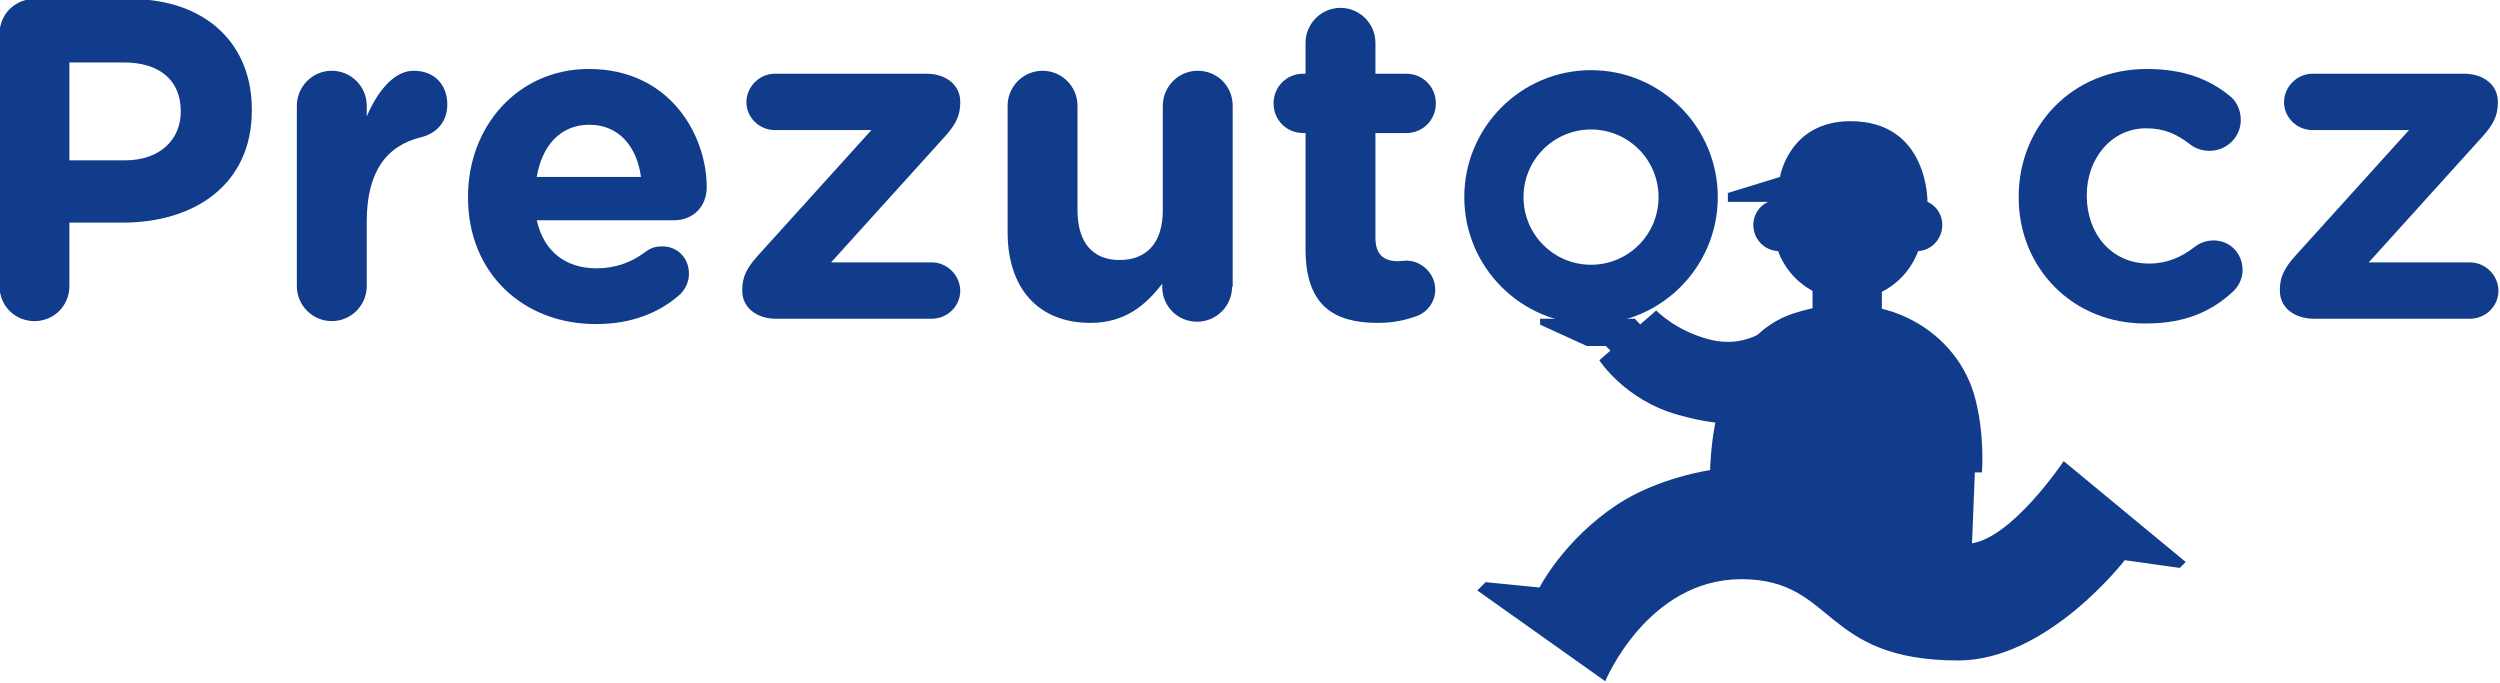
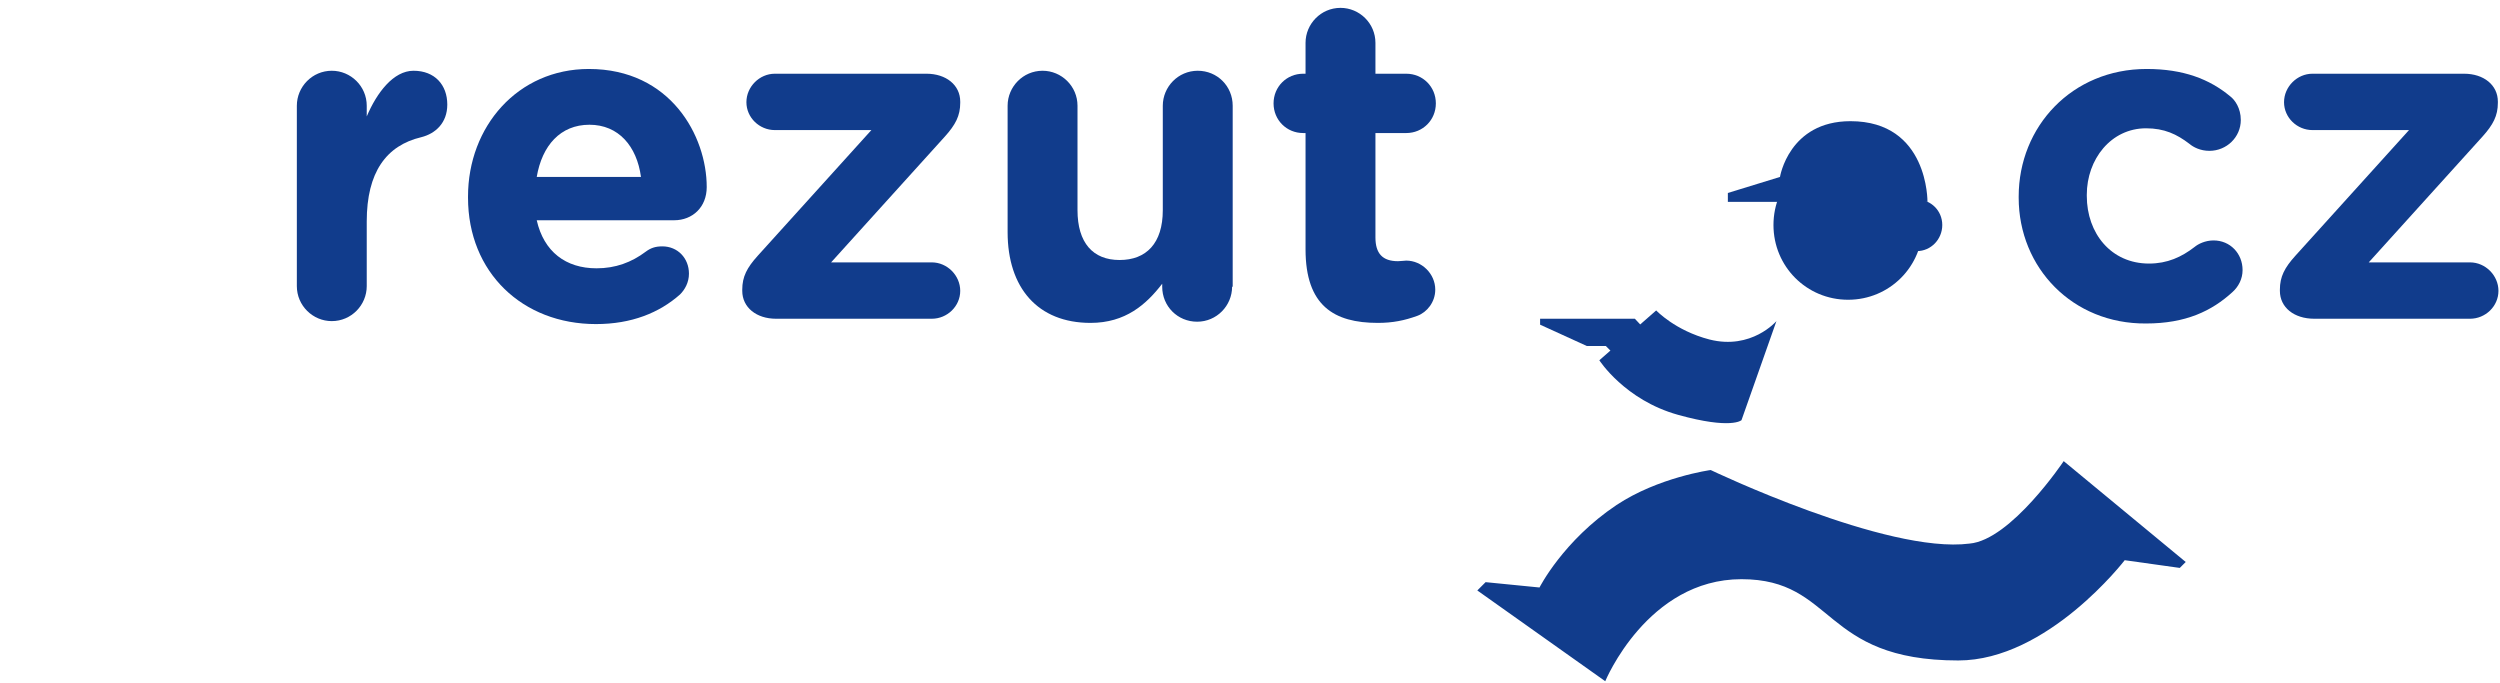
<svg xmlns="http://www.w3.org/2000/svg" width="100%" height="100%" viewBox="0 0 260 71" version="1.1" xml:space="preserve" style="fill-rule:evenodd;clip-rule:evenodd;stroke-linejoin:round;stroke-miterlimit:2;">
  <g transform="matrix(0.616,0,0,0.617,-121.773,-168.61)">
    <g>
      <g>
-         <path d="M197.6,279C197.6,275.7 200.2,273.1 203.5,273.1L219.6,273.1C232.5,273.1 240.2,280.7 240.2,291.7L240.2,291.9C240.2,304.4 230.5,310.8 218.4,310.8L209.4,310.8L209.4,321.5C209.4,324.8 206.8,327.4 203.5,327.4C200.2,327.4 197.6,324.8 197.6,321.5L197.6,279ZM218.8,300.3C224.7,300.3 228.2,296.8 228.2,292.1L228.2,292C228.2,286.7 224.5,283.8 218.6,283.8L209.4,283.8L209.4,300.3L218.8,300.3Z" style="fill:rgb(17,60,140);fill-rule:nonzero;" />
        <path d="M247.8,291.1C247.8,287.9 250.4,285.2 253.7,285.2C256.9,285.2 259.6,287.8 259.6,291.1L259.6,292.9C261.3,288.9 264.1,285.2 267.5,285.2C271.1,285.2 273.2,287.6 273.2,290.9C273.2,294 271.2,295.8 268.8,296.4C262.9,297.8 259.6,302.3 259.6,310.6L259.6,321.5C259.6,324.7 257,327.4 253.7,327.4C250.5,327.4 247.8,324.8 247.8,321.5L247.8,291.1Z" style="fill:rgb(17,60,140);fill-rule:nonzero;" />
        <path d="M298.3,327.9C285.9,327.9 276.7,319.2 276.7,306.6L276.7,306.4C276.7,294.6 285.1,284.9 297.1,284.9C310.9,284.9 317,296.2 317,304.8C317,308.2 314.6,310.4 311.5,310.4L288.3,310.4C289.5,315.7 293.2,318.5 298.4,318.5C301.6,318.5 304.3,317.5 306.7,315.7C307.5,315.1 308.3,314.8 309.5,314.8C312.1,314.8 314,316.8 314,319.4C314,320.9 313.3,322.1 312.5,322.9C309,326 304.3,327.9 298.3,327.9ZM305.9,303.1C305.2,297.9 302.1,294.3 297.2,294.3C292.3,294.3 289.2,297.8 288.3,303.1L305.9,303.1Z" style="fill:rgb(17,60,140);fill-rule:nonzero;" />
        <path d="M323,322.3L323,322.1C323,319.9 323.8,318.4 325.6,316.4L344.8,295.2L328.5,295.2C325.9,295.2 323.7,293.1 323.7,290.5C323.7,287.9 325.9,285.7 328.5,285.7L354.1,285.7C357.4,285.7 359.8,287.6 359.8,290.4L359.8,290.6C359.8,292.8 359,294.3 357.2,296.3L338,317.5L355,317.5C357.6,317.5 359.8,319.7 359.8,322.3C359.8,324.9 357.6,327 355,327L328.7,327C325.4,327 323,325.1 323,322.3Z" style="fill:rgb(17,60,140);fill-rule:nonzero;" />
        <path d="M405.7,321.6C405.7,324.8 403.1,327.5 399.8,327.5C396.5,327.5 393.9,324.9 393.9,321.6L393.9,321.1C391.2,324.6 387.7,327.7 381.8,327.7C372.9,327.7 367.8,321.8 367.8,312.4L367.8,291.1C367.8,287.9 370.4,285.2 373.7,285.2C376.9,285.2 379.6,287.8 379.6,291.1L379.6,308.7C379.6,314.2 382.2,317.1 386.7,317.1C391.2,317.1 394,314.3 394,308.7L394,291.1C394,287.9 396.6,285.2 399.9,285.2C403.2,285.2 405.8,287.8 405.8,291.1L405.8,321.6L405.7,321.6Z" style="fill:rgb(17,60,140);fill-rule:nonzero;" />
        <path d="M418.1,315.3L418.1,295.7L417.7,295.7C414.9,295.7 412.7,293.5 412.7,290.7C412.7,287.9 414.9,285.7 417.7,285.7L418.1,285.7L418.1,280.5C418.1,277.3 420.7,274.6 424,274.6C427.2,274.6 429.9,277.2 429.9,280.5L429.9,285.7L435.1,285.7C437.9,285.7 440.1,287.9 440.1,290.7C440.1,293.5 437.9,295.7 435.1,295.7L429.9,295.7L429.9,313.3C429.9,316 431.1,317.3 433.7,317.3C434.1,317.3 434.9,317.2 435.1,317.2C437.7,317.2 440,319.4 440,322.1C440,324.2 438.6,325.9 437,326.5C434.8,327.3 432.8,327.7 430.3,327.7C422.9,327.7 418.1,324.8 418.1,315.3Z" style="fill:rgb(17,60,140);fill-rule:nonzero;" />
        <path d="M538.5,306.6L538.5,306.4C538.5,294.6 547.5,284.9 560.1,284.9C566.3,284.9 570.7,286.6 574.2,289.5C575,290.1 576,291.5 576,293.5C576,296.4 573.6,298.7 570.7,298.7C569.2,298.7 568,298.1 567.3,297.5C565.2,295.9 563.1,294.9 560,294.9C554.1,294.9 550,300.1 550,306.1L550,306.3C550,312.6 554.1,317.7 560.5,317.7C563.6,317.7 566,316.6 568.2,314.9C568.8,314.4 570,313.8 571.4,313.8C574.2,313.8 576.3,316 576.3,318.8C576.3,320.3 575.6,321.6 574.6,322.5C571.1,325.7 566.7,327.8 560,327.8C547.6,327.9 538.5,318.4 538.5,306.6Z" style="fill:rgb(17,60,140);fill-rule:nonzero;" />
        <path d="M582.6,322.3L582.6,322.1C582.6,319.9 583.4,318.4 585.2,316.4L604.4,295.2L588.1,295.2C585.5,295.2 583.3,293.1 583.3,290.5C583.3,287.9 585.5,285.7 588.1,285.7L613.7,285.7C617,285.7 619.4,287.6 619.4,290.4L619.4,290.6C619.4,292.8 618.6,294.3 616.8,296.3L597.6,317.5L614.7,317.5C617.3,317.5 619.5,319.7 619.5,322.3C619.5,324.9 617.3,327 614.7,327L588.4,327C585,327 582.6,325.1 582.6,322.3Z" style="fill:rgb(17,60,140);fill-rule:nonzero;" />
      </g>
      <g>
        <path d="M468.7,388.1C468.7,388.1 475.8,370.9 491.7,370.9C507.6,370.9 505.1,384.6 528.3,384.6C543.4,384.6 556.4,367.7 556.4,367.7L565.7,369L566.7,368L546.1,351C546.1,351 537.2,364.3 530.2,364.9C516.2,366.7 486.5,352.5 486.5,352.5C486.5,352.5 477.7,353.7 470.6,358.4C461.6,364.4 457.6,372.3 457.6,372.3L448.5,371.4L447.1,372.8L468.7,388.1Z" style="fill:rgb(17,60,140);fill-rule:nonzero;" />
-         <path d="M515.3,365.2L486.4,355.5C486.4,355.5 485.1,331.1 500.5,326.1C515.7,321.1 528.4,329.3 531.2,340.6C532.8,346.8 532.3,352.9 532.3,352.9L531.1,352.9L530.6,365.4L523.4,368.4L515.3,365.2Z" style="fill:rgb(17,60,140);fill-rule:nonzero;" />
        <path d="M497.6,327.4C497.6,327.4 493.4,332.3 486.3,330.5C480.5,329 477.3,325.6 477.3,325.6L467.7,334C467.7,334 472,340.7 481,343.2C490,345.7 491.7,344.1 491.7,344.1L497.6,327.4Z" style="fill:rgb(17,60,140);fill-rule:nonzero;" />
        <path d="M470.4,333.2L468.8,331.6L465.6,331.6L457.7,328L457.7,327L473.7,327L475.1,328.5L470.4,333.2Z" style="fill:rgb(17,60,140);fill-rule:nonzero;" />
-         <path d="M503.7,326.3L503.7,321.2L515.4,321.2L515.4,326.9L503.7,326.3Z" style="fill:rgb(17,60,140);fill-rule:nonzero;" />
        <path d="M522.3,311.2C522.3,318.2 516.7,323.8 509.7,323.8C502.7,323.8 497.1,318.2 497.1,311.2C497.1,304.2 502.7,298.6 509.7,298.6C516.6,298.6 522.3,304.3 522.3,311.2Z" style="fill:rgb(17,60,140);fill-rule:nonzero;" />
-         <path d="M493.7,311.2C493.7,308.8 495.6,306.9 498.1,306.9C500.5,306.9 502.5,308.8 502.5,311.2C502.5,313.6 500.6,315.6 498.1,315.6C495.6,315.6 493.7,313.6 493.7,311.2Z" style="fill:rgb(17,60,140);fill-rule:nonzero;" />
        <path d="M517,311.2C517,308.8 518.9,306.9 521.3,306.9C523.7,306.9 525.6,308.8 525.6,311.2C525.6,313.6 523.7,315.6 521.3,315.6C518.9,315.6 517,313.6 517,311.2Z" style="fill:rgb(17,60,140);fill-rule:nonzero;" />
        <path d="M489.4,307.3L489.4,305.8L498.2,303.1C498.2,303.1 499.7,293.7 510.1,293.7C523.3,293.7 523.1,307.3 523.1,307.3L489.4,307.3Z" style="fill:rgb(17,60,140);fill-rule:nonzero;" />
        <g>
-           <path d="M466.3,285.1C478.1,285.1 487.7,294.7 487.7,306.5C487.7,318.3 478.1,327.9 466.3,327.9C454.5,327.9 444.9,318.3 444.9,306.5C444.9,294.7 454.5,285.1 466.3,285.1M466.3,295.1C460,295.1 454.9,300.2 454.9,306.5C454.9,312.8 460,317.9 466.3,317.9C472.6,317.9 477.7,312.8 477.7,306.5C477.7,300.2 472.6,295.1 466.3,295.1Z" style="fill:rgb(17,60,140);fill-rule:nonzero;" />
-         </g>
+           </g>
      </g>
    </g>
  </g>
</svg>